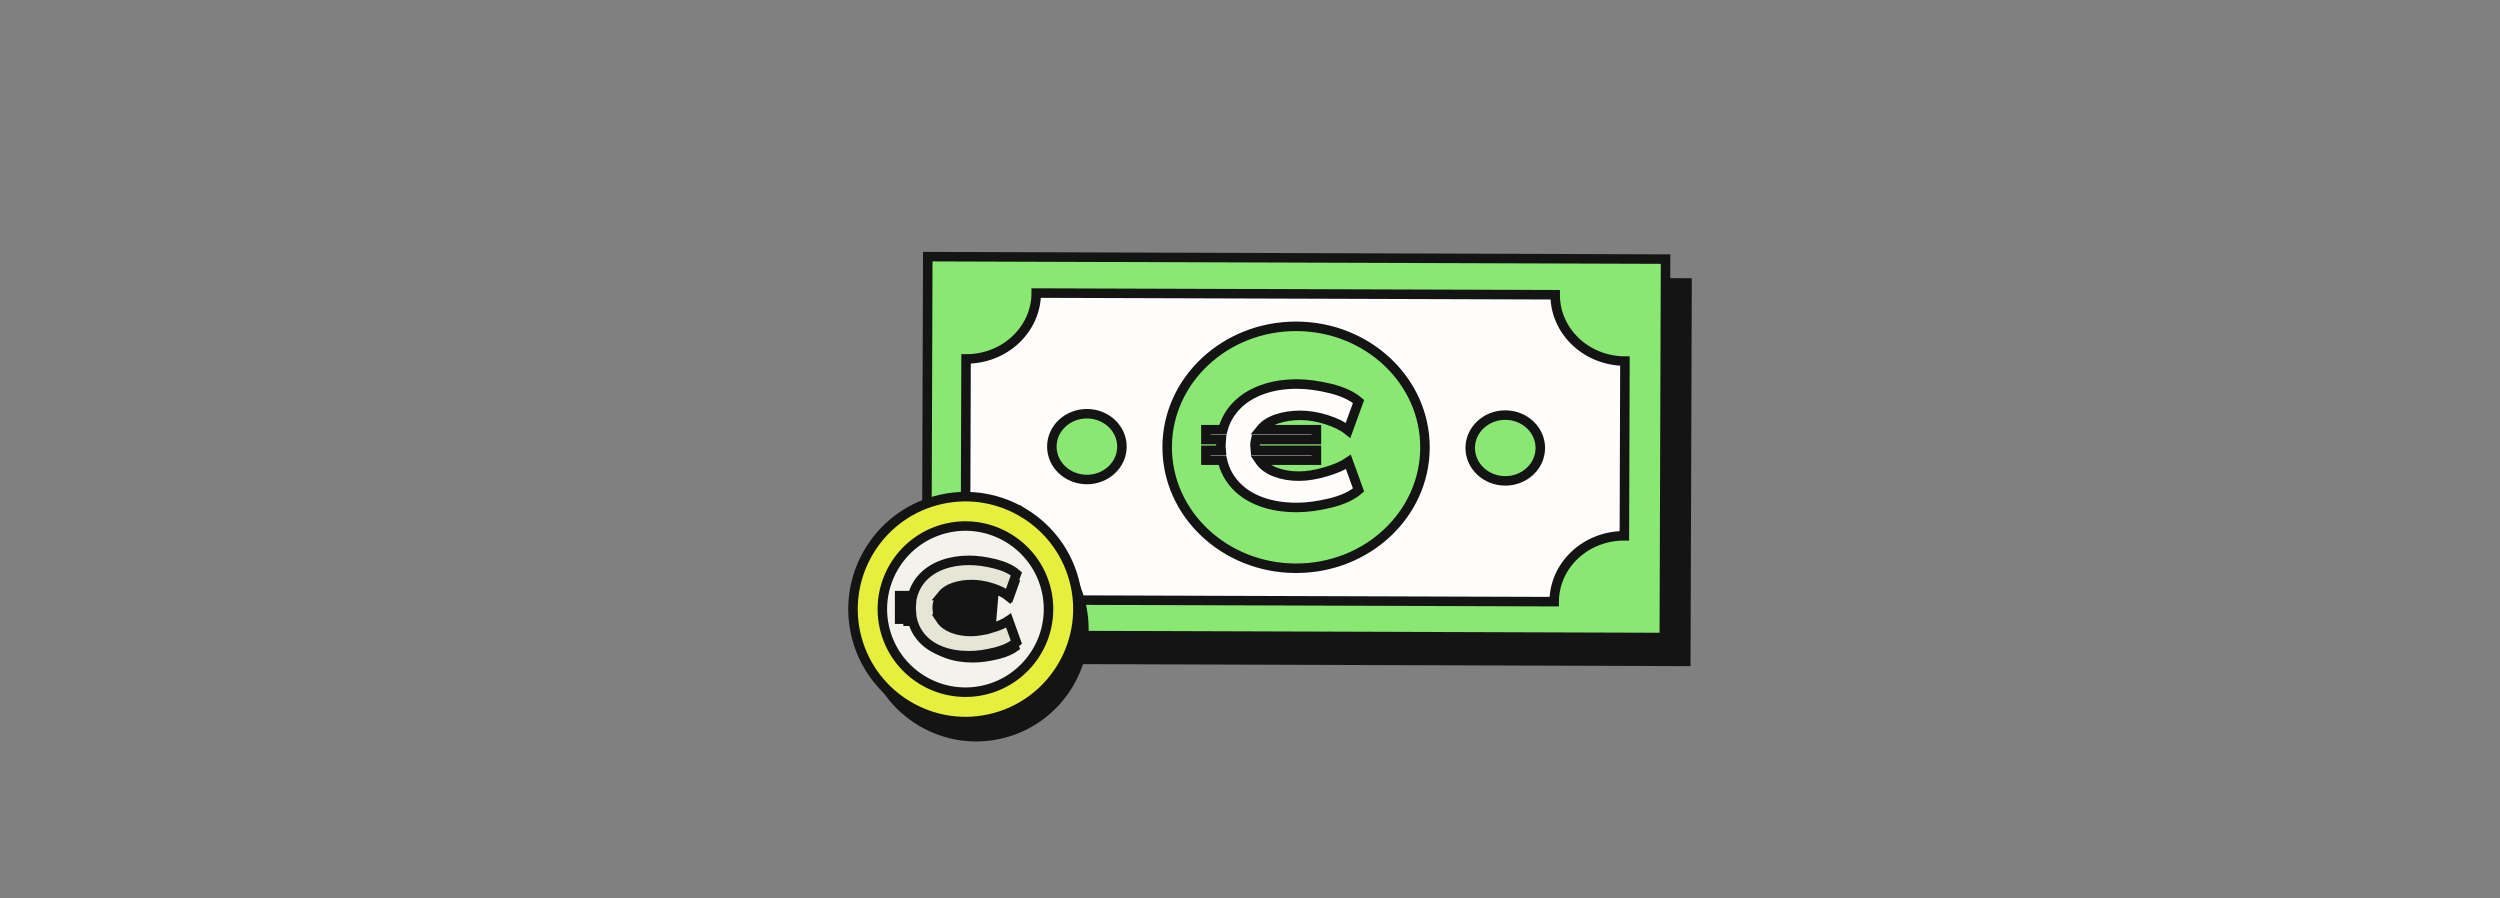
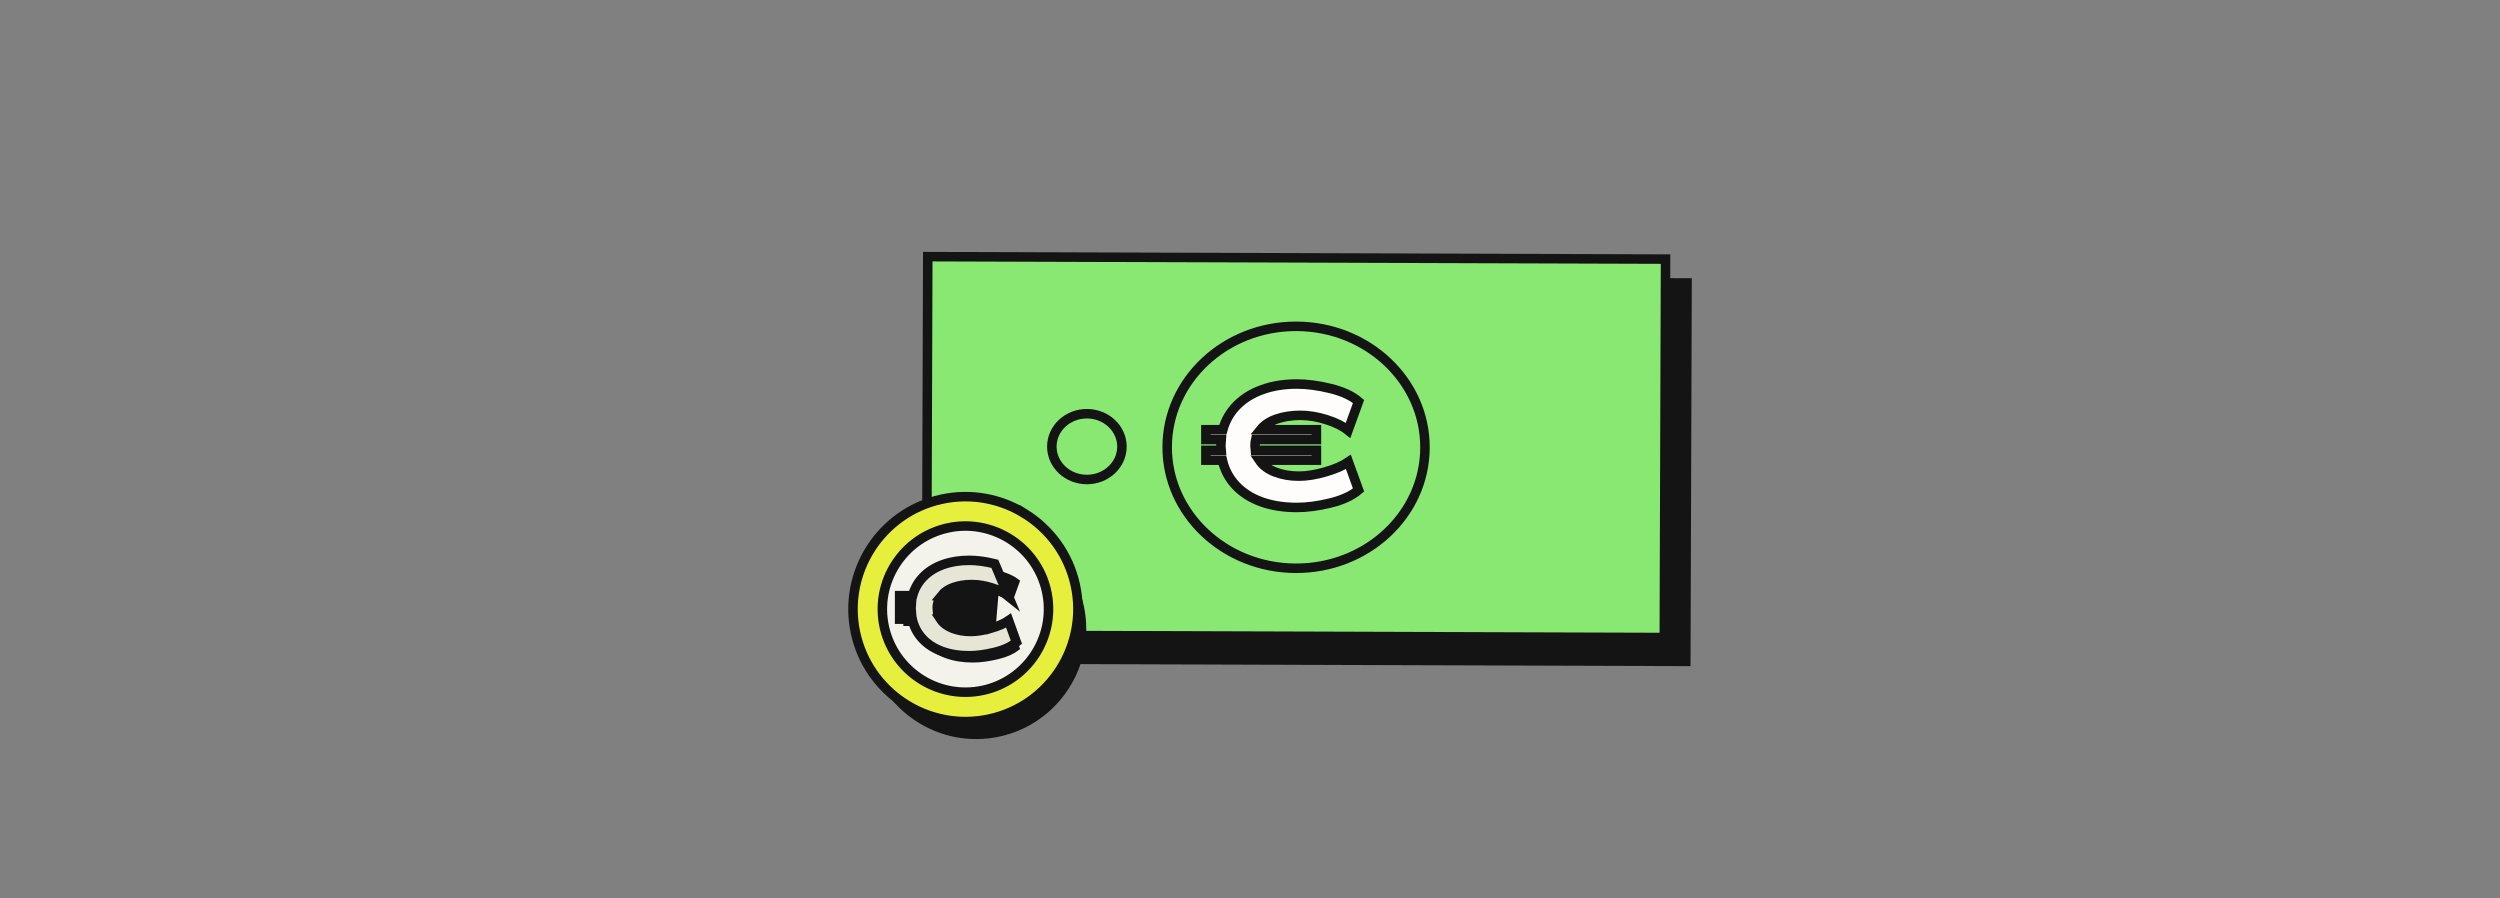
<svg xmlns="http://www.w3.org/2000/svg" width="526" height="189" viewBox="0 0 526 189" fill="none">
  <rect x="0" y="0" width="526" height="189" fill="#808080" stroke="none" />
  <g style="mix-blend-mode:multiply">
    <path d="M199.723 59.022L199.459 138.641L354.688 139.155L354.952 59.536L199.723 59.022Z" fill="#141414" />
    <path d="M199.723 59.022L199.459 138.641L354.688 139.155L354.952 59.536L199.723 59.022Z" stroke="#141414" stroke-width="2" stroke-miterlimit="10" />
  </g>
  <path d="M350.168 134.134L350.432 54.515L195.203 54L194.939 133.619L350.168 134.134Z" fill="#89E872" stroke="#141414" stroke-width="2" stroke-miterlimit="10" />
-   <path d="M327 126.59L217.817 126.233C217.843 118.553 211.271 112.308 203.141 112.281L203.259 75.518C211.39 75.544 218 69.339 218.026 61.66L327.208 62.017C327.183 69.697 333.754 75.944 341.885 75.971L341.767 112.733C333.636 112.707 327.025 118.91 327 126.589V126.59Z" fill="#FEFDFB" stroke="#141414" stroke-width="2" stroke-miterlimit="10" />
  <g style="mix-blend-mode:multiply">
    <path d="M228.101 127.795L228.015 127.402C226.622 121.018 222.706 115.826 217.541 112.639C212.607 109.597 206.543 108.387 200.45 109.718L200.45 109.718C187.973 112.443 180.042 124.812 182.767 137.286L228.101 127.795ZM228.101 127.795C230.574 140.134 222.676 152.271 210.334 154.966L210.334 154.966C203.953 156.362 197.598 154.967 192.55 151.601C187.729 148.386 184.098 143.378 182.767 137.286L228.101 127.795Z" fill="#141414" />
-     <path d="M228.101 127.795L228.015 127.402C226.622 121.018 222.706 115.826 217.541 112.639C212.607 109.597 206.543 108.387 200.45 109.718L200.45 109.718C187.973 112.443 180.042 124.812 182.767 137.286L228.101 127.795ZM228.101 127.795C230.574 140.134 222.676 152.271 210.334 154.966L210.334 154.966C203.953 156.362 197.598 154.967 192.55 151.601C187.729 148.386 184.098 143.378 182.767 137.286L228.101 127.795Z" stroke="#141414" />
  </g>
  <path d="M217.672 142.699C225.705 134.666 225.705 121.643 217.672 113.61C209.64 105.577 196.616 105.577 188.584 113.61C180.551 121.643 180.551 134.666 188.584 142.699C196.616 150.731 209.64 150.731 217.672 142.699Z" fill="#F3F3EB" stroke="#141414" stroke-width="2" stroke-miterlimit="10" />
  <path d="M215.543 108.027C210.505 104.92 204.308 103.683 198.084 105.043C185.337 107.827 177.235 120.462 180.018 133.206C181.379 139.431 185.088 144.546 190.013 147.83C195.169 151.268 201.662 152.695 208.181 151.268C220.925 148.485 229.03 135.852 226.246 123.106C224.823 116.584 220.822 111.279 215.543 108.024V108.027ZM199.401 111.079C203.96 110.085 208.501 110.974 212.208 113.229C216.152 115.626 219.147 119.57 220.207 124.429C220.245 124.6 220.279 124.772 220.31 124.941C222.045 134.18 216.106 143.215 206.861 145.235C202.005 146.295 197.169 145.218 193.345 142.634C189.887 140.297 187.255 136.73 186.172 132.4C186.129 132.231 186.089 132.063 186.052 131.891C183.994 122.474 189.981 113.14 199.398 111.085L199.401 111.079Z" fill="#E6F03C" stroke="#141414" stroke-width="2" stroke-miterlimit="10" />
  <path d="M208.809 134.261C207.445 134.619 206.187 134.8 205.036 134.8C203.574 134.8 202.234 134.569 201.025 134.097C199.806 133.622 198.868 132.921 198.246 131.978L197.734 131.202H198.663H207.352V130.596H198.02H197.575L197.523 130.154C197.485 129.825 197.466 129.555 197.466 129.347C197.466 128.944 197.502 128.57 197.586 128.234L197.681 127.856H198.071H207.349V127.249H198.849H197.816L198.457 126.439C199.134 125.583 200.093 124.955 201.297 124.537L201.298 124.536C202.49 124.124 203.864 123.92 205.251 123.92C206.65 123.92 208.104 124.165 209.608 124.641L208.809 134.261ZM208.809 134.261V134.279L209.45 134.091C210.765 133.706 211.864 133.264 212.733 132.761L214.038 136.395C213.061 137.154 211.713 137.759 209.967 138.187C208.042 138.66 206.283 138.896 204.688 138.896C202.592 138.896 200.746 138.594 199.142 138.004C197.537 137.41 196.235 136.565 195.224 135.468L195.224 135.467C194.212 134.373 193.539 133.086 193.2 131.597L193.112 131.208H192.713H190.561V130.602H192.498H193.055L192.996 130.049C192.981 129.916 192.973 129.695 192.973 129.379C192.973 129.15 192.989 128.826 193.025 128.405L193.072 127.861H192.527H190.563V127.255H192.796H193.178L193.278 126.886C193.668 125.45 194.374 124.208 195.403 123.152C196.432 122.098 197.738 121.278 199.328 120.701C200.917 120.126 202.702 119.833 204.691 119.833C206.286 119.833 208.043 120.066 209.97 120.542C211.718 120.973 213.064 121.578 214.04 122.334L212.698 126.058C211.86 125.495 210.827 125.026 209.609 124.641L208.809 134.261Z" fill="#141414" stroke="#141414" />
-   <path d="M208.53 132.177C210.11 131.714 211.339 131.177 212.214 130.571L213.849 135.124C212.777 136.052 211.262 136.758 209.307 137.238C207.352 137.719 205.552 137.962 203.908 137.962C201.765 137.962 199.859 137.653 198.19 137.038C196.521 136.421 195.149 135.535 194.077 134.372C193.005 133.212 192.291 131.845 191.933 130.274H189.281V128.667H191.719C191.702 128.507 191.693 128.264 191.693 127.944C191.693 127.696 191.711 127.356 191.748 126.927H189.284V125.321H192.016C192.428 123.803 193.177 122.486 194.266 121.368C195.354 120.253 196.726 119.396 198.378 118.796C200.03 118.199 201.874 117.898 203.911 117.898C205.555 117.898 207.352 118.139 209.31 118.622C211.268 119.105 212.78 119.81 213.851 120.736L212.162 125.424C211.305 124.726 210.145 124.146 208.678 123.683C207.215 123.22 205.812 122.986 204.471 122.986C203.131 122.986 201.814 123.183 200.682 123.574C199.547 123.969 198.675 124.549 198.07 125.315H207.069V126.921H197.292C197.221 127.207 197.186 127.538 197.186 127.913C197.186 128.093 197.204 128.342 197.241 128.662H207.072V130.268H197.884C198.438 131.108 199.284 131.751 200.427 132.197C201.571 132.643 202.848 132.866 204.257 132.866C205.526 132.866 206.949 132.634 208.53 132.168V132.177Z" fill="#E6E6D7" stroke="#141414" stroke-width="2" stroke-miterlimit="10" />
-   <path d="M324.082 94.28C324.095 90.458 320.804 87.348 316.732 87.335C312.66 87.321 309.348 90.409 309.335 94.231C309.323 98.053 312.614 101.162 316.686 101.176C320.758 101.189 324.07 98.102 324.082 94.28Z" fill="#89E872" stroke="#141414" stroke-width="2" stroke-miterlimit="10" />
+   <path d="M208.53 132.177C210.11 131.714 211.339 131.177 212.214 130.571L213.849 135.124C212.777 136.052 211.262 136.758 209.307 137.238C207.352 137.719 205.552 137.962 203.908 137.962C201.765 137.962 199.859 137.653 198.19 137.038C196.521 136.421 195.149 135.535 194.077 134.372C193.005 133.212 192.291 131.845 191.933 130.274H189.281V128.667H191.719C191.702 128.507 191.693 128.264 191.693 127.944C191.693 127.696 191.711 127.356 191.748 126.927H189.284V125.321H192.016C192.428 123.803 193.177 122.486 194.266 121.368C195.354 120.253 196.726 119.396 198.378 118.796C200.03 118.199 201.874 117.898 203.911 117.898C205.555 117.898 207.352 118.139 209.31 118.622L212.162 125.424C211.305 124.726 210.145 124.146 208.678 123.683C207.215 123.22 205.812 122.986 204.471 122.986C203.131 122.986 201.814 123.183 200.682 123.574C199.547 123.969 198.675 124.549 198.07 125.315H207.069V126.921H197.292C197.221 127.207 197.186 127.538 197.186 127.913C197.186 128.093 197.204 128.342 197.241 128.662H207.072V130.268H197.884C198.438 131.108 199.284 131.751 200.427 132.197C201.571 132.643 202.848 132.866 204.257 132.866C205.526 132.866 206.949 132.634 208.53 132.168V132.177Z" fill="#E6E6D7" stroke="#141414" stroke-width="2" stroke-miterlimit="10" />
  <path d="M236.055 93.993C236.068 90.17 232.777 87.061 228.705 87.047C224.632 87.034 221.321 90.121 221.308 93.944C221.295 97.766 224.586 100.875 228.659 100.889C232.731 100.902 236.042 97.815 236.055 93.993Z" fill="#89E872" stroke="#141414" stroke-width="2" stroke-miterlimit="10" />
  <path d="M299.815 94.2C299.861 80.144 287.757 68.708 272.779 68.658C257.801 68.609 245.621 79.964 245.575 94.02C245.528 108.077 257.632 119.513 272.61 119.563C287.588 119.612 299.768 108.257 299.815 94.2Z" fill="#89E872" stroke="#141414" stroke-width="2" stroke-miterlimit="10" />
  <path d="M278.886 99.279C280.953 98.677 282.559 97.985 283.703 97.199L285.84 103.094C284.438 104.296 282.459 105.21 279.902 105.833C277.345 106.457 274.991 106.77 272.844 106.77C270.042 106.77 267.548 106.371 265.365 105.573C263.181 104.776 261.389 103.626 259.987 102.123C258.585 100.621 257.652 98.852 257.185 96.818H253.717V94.738H256.905C256.881 94.529 256.87 94.218 256.87 93.801C256.87 93.478 256.892 93.038 256.94 92.484H253.717V90.403H257.29C257.826 88.439 258.807 86.734 260.232 85.288C261.657 83.844 263.449 82.734 265.61 81.96C267.77 81.186 270.181 80.798 272.844 80.798C274.992 80.798 277.345 81.11 279.902 81.734C282.459 82.359 284.438 83.272 285.84 84.474L283.633 90.543C282.512 89.641 280.994 88.89 279.079 88.289C277.163 87.688 275.331 87.387 273.579 87.387C271.828 87.387 270.105 87.642 268.622 88.15C267.139 88.659 266.001 89.41 265.207 90.403H276.977V92.484H264.191C264.098 92.853 264.05 93.281 264.05 93.766C264.05 93.998 264.073 94.321 264.12 94.738H276.977V96.818H264.961C265.685 97.905 266.795 98.736 268.289 99.314C269.783 99.892 271.453 100.182 273.298 100.182C274.956 100.182 276.819 99.881 278.885 99.28L278.886 99.279Z" fill="#FEFDFB" stroke="#141414" stroke-width="2" stroke-miterlimit="10" />
</svg>